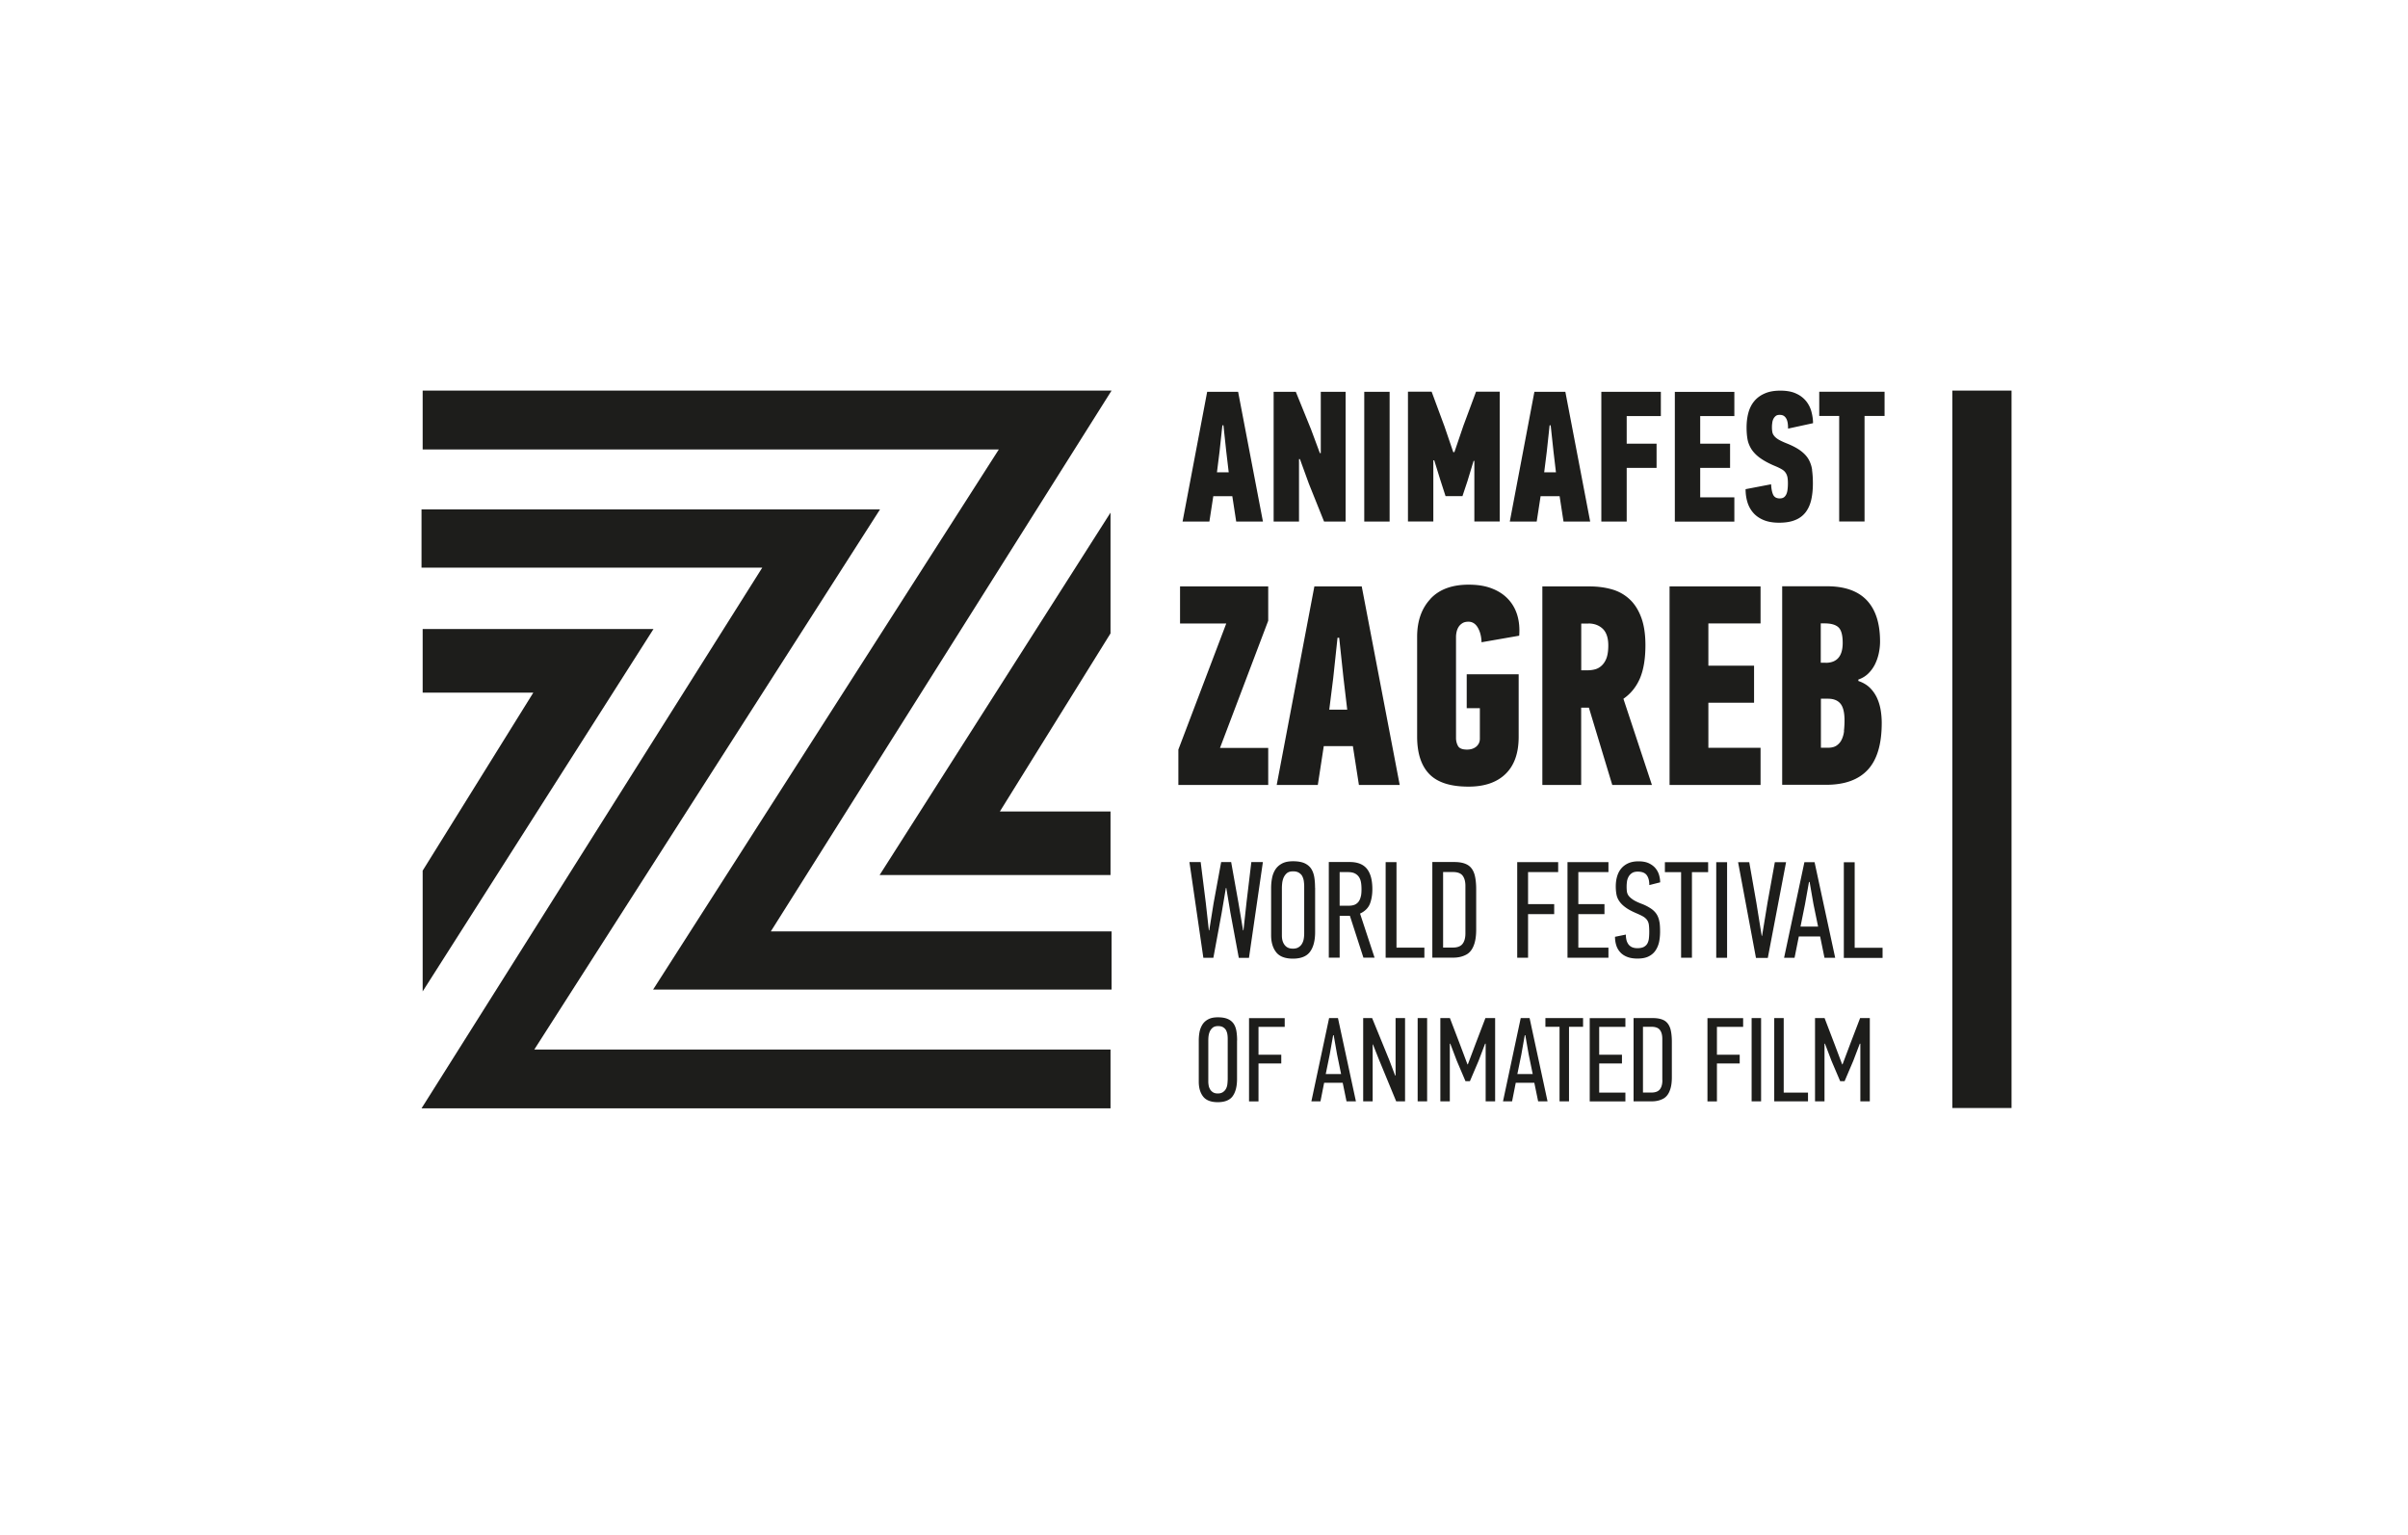
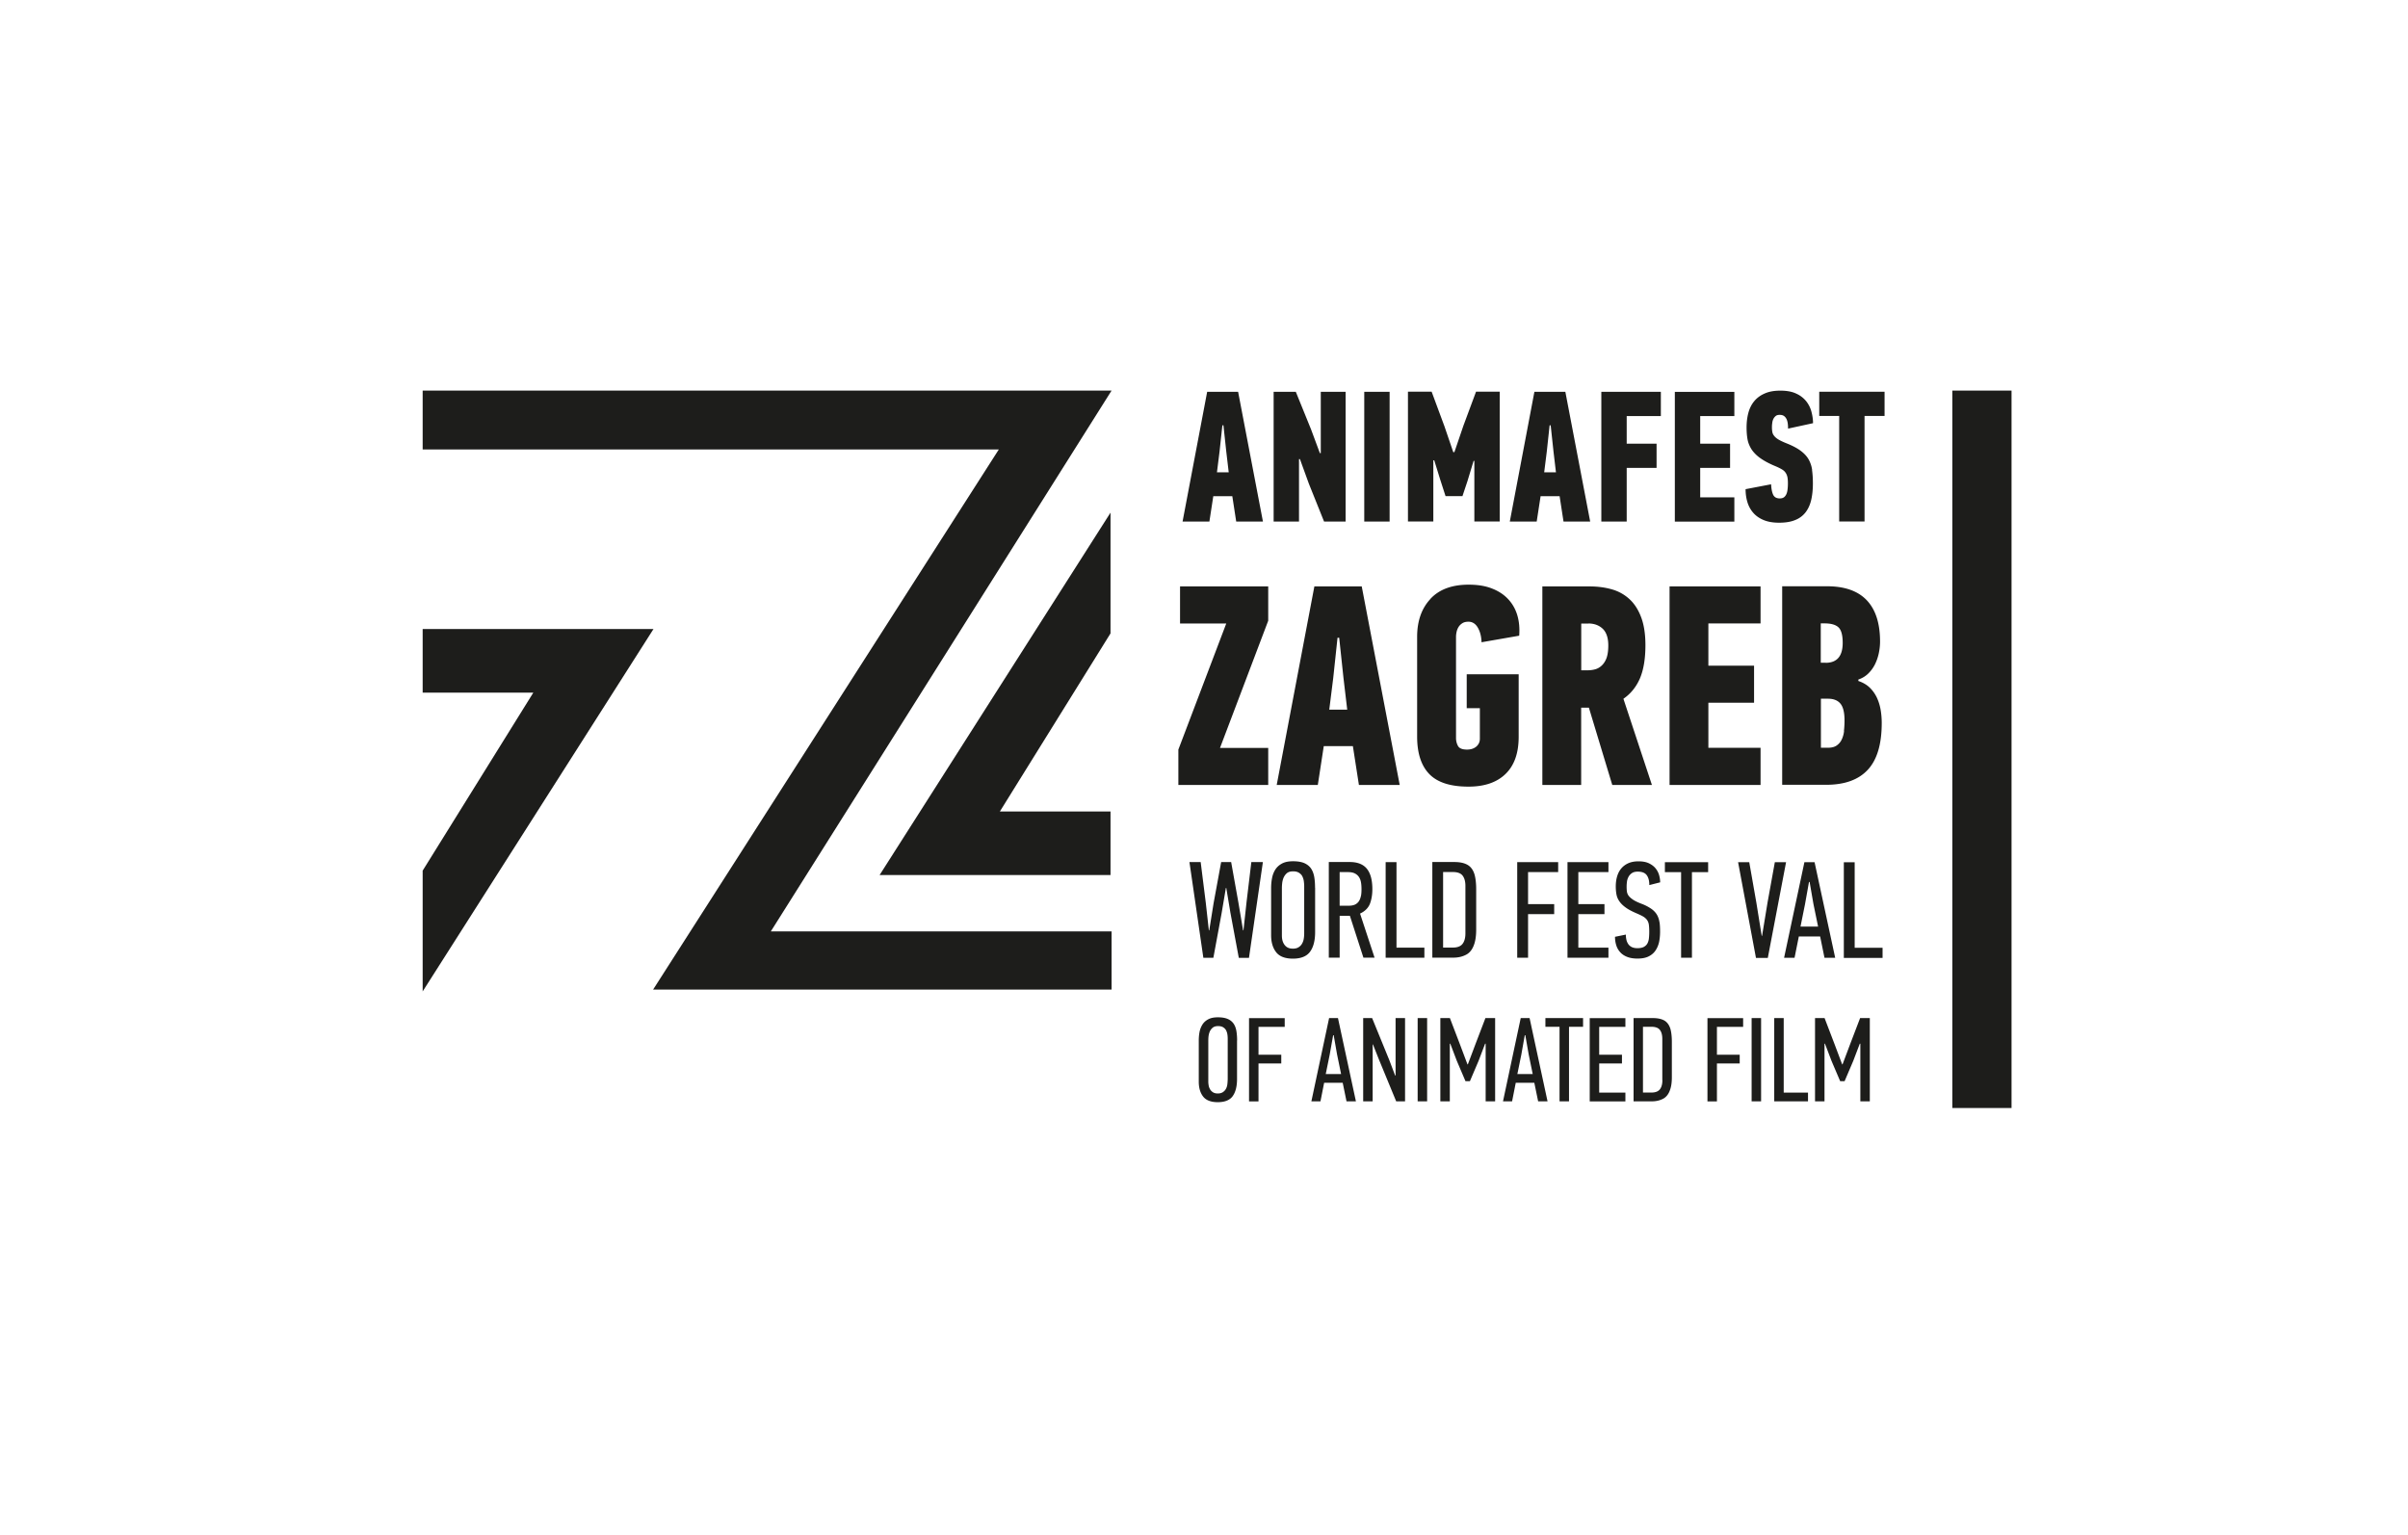
<svg xmlns="http://www.w3.org/2000/svg" id="ORGANIZACE" viewBox="0 0 315.17 200.94">
  <defs>
    <style>.cls-1{fill:#1d1d1b}</style>
  </defs>
  <g id="ZAGREB">
    <path class="cls-1" d="M243.23 88.96c.5-.17.93-.43 1.29-.78.36-.35.65-.75.88-1.2.22-.45.39-.93.5-1.44.11-.51.17-1.03.17-1.55 0-2.39-.58-4.19-1.74-5.41-1.16-1.22-2.89-1.83-5.21-1.83h-5.86v25.99h5.75c2.42 0 4.23-.65 5.45-1.96 1.22-1.31 1.83-3.35 1.83-6.14 0-.6-.05-1.18-.15-1.75-.1-.57-.27-1.1-.5-1.59-.24-.49-.55-.92-.93-1.29-.39-.37-.88-.66-1.48-.86v-.19Zm-1.87 6.75c-.05.43-.16.8-.32 1.13-.16.33-.39.58-.67.77s-.67.28-1.14.28h-.9v-6.42h.93c.72 0 1.26.21 1.62.64.36.43.54 1.16.54 2.21 0 .5-.03.96-.08 1.39m-2.39-8.95h-.64v-5.15h.52c.82 0 1.42.17 1.79.51.37.34.56 1.01.56 2.04 0 1.74-.75 2.61-2.24 2.61m-8.51 15.98V97.9h-6.83V92h5.98v-4.85h-5.98v-5.53h6.83v-4.85h-11.91v25.99h11.91Zm-22.55-21.13c.77 0 1.4.23 1.89.69.48.46.73 1.19.73 2.19 0 .67-.08 1.21-.22 1.62-.15.41-.36.74-.62.99s-.55.42-.88.51c-.32.09-.67.13-1.04.13h-.78v-6.12h.93Zm-6.01-4.85v25.99h5.08V92.64h1.01l3.06 10.12h5.19l-3.73-11.28c.97-.67 1.69-1.57 2.17-2.69.47-1.12.71-2.56.71-4.33 0-1.42-.18-2.62-.54-3.6-.36-.98-.86-1.78-1.51-2.39a5.612 5.612 0 0 0-2.32-1.31c-.9-.26-1.88-.39-2.95-.39h-6.16Zm-14.65 1.64c-1.16 1.24-1.74 2.9-1.74 4.97v13.03c0 2.19.53 3.83 1.6 4.93 1.07 1.1 2.78 1.64 5.12 1.64 2.09 0 3.71-.55 4.85-1.66 1.15-1.11 1.72-2.73 1.72-4.87v-8.18h-6.8v4.44h1.72v4c0 .42-.16.76-.47 1.03-.32.26-.72.39-1.2.39-.63 0-1.03-.16-1.2-.49-.17-.32-.25-.66-.25-1.01V83.37c0-.17.02-.38.07-.62s.13-.45.25-.65.29-.37.49-.5c.21-.14.48-.21.82-.21.51 0 .92.26 1.22.77.3.51.47 1.15.49 1.92l4.93-.86c.07-.95 0-1.83-.24-2.65-.24-.82-.64-1.53-1.2-2.13-.56-.6-1.27-1.07-2.13-1.4-.86-.34-1.87-.5-3.04-.5-2.19 0-3.87.62-5.02 1.87m-12.15 5.08h.22l.56 5.26.49 4.15h-2.35l.52-4.15.56-5.26Zm2.8 19.27h5.34l-4.97-25.99h-6.2l-4.93 25.99h5.38l.78-5.08h3.81l.79 5.08Zm-11.87 0v-4.85h-6.31l6.31-16.65v-4.49h-11.54v4.85h6.05l-6.27 16.51v4.63h11.76Zm80.67-48.31v-3.17h-8.55v3.17h2.61v13.82h3.32V54.45h2.61Zm-9.48 7.07c-.07-.51-.23-.97-.46-1.38-.23-.41-.58-.78-1.03-1.12-.45-.34-1.07-.67-1.85-.98-.45-.18-.81-.35-1.06-.5s-.44-.31-.57-.48c-.13-.16-.21-.33-.24-.51s-.05-.38-.05-.61c0-.18.01-.37.04-.56.02-.2.07-.37.14-.52.07-.15.17-.28.3-.39.13-.11.3-.16.53-.16.24 0 .43.05.57.15.14.1.24.23.33.4.08.17.13.36.16.57.03.21.04.44.04.68l3.27-.71c0-.47-.07-.96-.2-1.46a3.77 3.77 0 0 0-.67-1.38 3.5 3.5 0 0 0-1.31-1.02c-.55-.27-1.25-.4-2.1-.4-.8 0-1.48.12-2.04.37-.56.24-1.02.58-1.37 1-.35.42-.61.93-.77 1.52-.16.59-.24 1.24-.24 1.94 0 .55.04 1.06.12 1.52.08.46.26.9.52 1.32.27.41.65.81 1.16 1.17.51.36 1.17.72 2 1.06.31.13.57.26.78.38.21.12.38.26.5.43.12.16.21.36.26.58.05.23.07.51.07.85 0 .24-.01.49-.04.73-.02.24-.07.46-.14.63-.07.18-.18.33-.31.44-.14.11-.33.17-.57.17-.42 0-.7-.15-.86-.46-.15-.31-.25-.77-.28-1.39l-3.34.64c0 .6.08 1.17.24 1.7.16.53.42 1 .77 1.4.35.4.81.72 1.37.95.56.23 1.23.34 2.01.34.86 0 1.58-.12 2.15-.37a3.15 3.15 0 0 0 1.35-1.04c.33-.45.57-.99.71-1.62.14-.64.21-1.34.21-2.12 0-.65-.04-1.23-.11-1.75M227 68.28v-3.17h-4.47v-3.86h3.91v-3.17h-3.91v-3.61H227V51.3h-7.79v16.99H227Zm-9.62-13.82v-3.17h-7.79v16.99h3.32v-7.03h3.91v-3.17h-3.91v-3.61h4.47Zm-14.57 1.22h.15l.37 3.44.32 2.71h-1.54l.34-2.71.37-3.44Zm1.83 12.6h3.49l-3.25-16.99h-4.05l-3.22 16.99h3.52l.51-3.32h2.49l.51 3.32Zm-13.23-3.32.66-1.98.8-2.64h.1v7.93h3.32V51.28h-3.1l-1.66 4.47-1.17 3.44h-.15l-1.15-3.37-1.68-4.54h-3.1v16.99h3.32v-8.01h.12l.78 2.52.7 2.17h2.21Zm-9.53-13.67h-3.32v16.99h3.32V51.29Zm-9.13 8.03-1.15-3.1-2-4.93h-2.9v16.99h3.32V60.1h.12l1.17 3.22 1.99 4.96h2.82V51.29h-3.25v8.03h-.12Zm-12.77-3.64h.15l.37 3.44.32 2.71h-1.54l.34-2.71.37-3.44Zm1.83 12.6h3.49l-3.25-16.99H158l-3.22 16.99h3.51l.51-3.32h2.49l.51 3.32ZM55.32 51.13h90.17l-44.6 70.8h44.6v7.62H85.48l45.25-70.71H55.32v-7.71z" />
-     <path class="cls-1" d="M145.35 145.1H55.17l44.6-70.79h-44.6v-7.62h60.01L69.93 137.4h75.42v7.7z" />
-     <path class="cls-1" d="M55.32 82.35h30.21l-30.21 47.44v-15.81l14.48-23.3H55.32v-8.49m90.03 32.36h-30.22l30.22-47.44v15.81l-14.48 23.31h14.48v8.48m98.14 21.92v7.55h1.24v-10.9h-1.27l-1.27 3.32-1.03 2.74h-.05l-1-2.66-1.3-3.4h-1.25v10.9h1.24v-7.55h.06l.86 2.26 1.13 2.65h.58l1.13-2.65.86-2.26h.08Zm-6.85 7.55v-1.14h-3.18v-9.76h-1.24v10.9h4.42Zm-6.14-10.9h-1.24v10.9h1.24v-10.9Zm-5.78 10.9v-4.96h2.98v-1.14h-2.98v-3.65h3.43v-1.14h-4.67v10.9h1.24Zm-7.14-2.77c0 .52-.11.92-.33 1.2-.22.28-.59.42-1.1.42h-1.11v-8.61h1.11c.53 0 .9.14 1.11.42.21.28.31.67.31 1.16v5.41Zm-3.77-8.13v10.9h2.39c.55 0 1.04-.11 1.48-.34.43-.23.75-.65.94-1.27.14-.43.2-.95.2-1.57v-4.61c0-.65-.06-1.19-.17-1.63-.15-.53-.41-.91-.78-1.14-.37-.22-.88-.34-1.53-.34h-2.53Zm-1.07 10.9v-1.14h-3.43v-3.82h2.98v-1.14h-2.98v-3.65h3.43v-1.14h-4.67v10.9h4.67Zm-5.54-9.76v-1.14h-4.93v1.14h1.85v9.76h1.24v-9.76h1.85Zm-7.56 1.1.44 2.51.53 2.58h-2.01l.52-2.55.45-2.54h.06Zm2.91 8.66-2.35-10.9h-1.16l-2.32 10.9h1.19l.48-2.43h2.43l.5 2.43h1.22Zm-8.1-7.55v7.55h1.24v-10.9h-1.27l-1.27 3.32-1.03 2.74h-.05l-1-2.66-1.3-3.4h-1.25v10.9h1.24v-7.55h.06l.86 2.26 1.13 2.65h.58l1.13-2.65.86-2.26h.08Zm-7.66-3.35h-1.24v10.9h1.24v-10.9Zm-7.09 3.45.78 1.97 2.26 5.48h1.16v-10.9h-1.24v7.5l-.06.02-.75-1.99-2.26-5.53h-1.17v10.9h1.24v-7.45h.05Zm-5.14-1.21.44 2.51.53 2.58h-2.01l.52-2.55.45-2.54h.06Zm2.91 8.66-2.35-10.9h-1.16l-2.32 10.9h1.19l.48-2.43h2.43l.5 2.43h1.22Zm-12.75 0v-4.96h2.98v-1.14h-2.98v-3.65h3.43v-1.14h-4.67v10.9h1.24Zm-4.04-2.78c0 .22-.02.43-.05.64-.04.21-.1.39-.2.55-.09.16-.23.29-.39.4-.17.1-.38.16-.64.16s-.47-.05-.63-.15c-.16-.1-.29-.23-.38-.38-.09-.16-.16-.32-.19-.5s-.05-.34-.05-.5v-5.28c0-.16 0-.35.02-.58.02-.23.07-.46.15-.66.08-.21.21-.39.38-.54.17-.15.41-.23.72-.23.28 0 .51.05.68.16.17.11.3.24.38.4.08.16.14.34.17.54s.04.39.04.58v5.38Zm1.24-5.19c0-.44-.03-.84-.09-1.21s-.17-.68-.35-.96a1.76 1.76 0 0 0-.76-.63c-.33-.15-.76-.23-1.31-.23s-.95.09-1.27.26c-.32.17-.58.4-.76.69-.18.29-.31.61-.38.98s-.1.74-.1 1.13v5.37c0 .8.19 1.45.57 1.94.38.49 1.02.74 1.92.74s1.57-.26 1.95-.79c.38-.53.57-1.28.57-2.25v-5.04Zm84.48-10.82v-1.31h-3.65v-11.2h-1.42v12.52h5.07Zm-9.55-9.94.5 2.88.61 2.97h-2.3l.59-2.93.52-2.91h.07Zm3.35 9.94-2.7-12.52h-1.33l-2.66 12.52h1.37l.56-2.79h2.79l.57 2.79h1.4Zm-6.44-12.52h-1.46l-.95 5.25-.72 4.39h-.05l-.7-4.35-.93-5.29h-1.46l2.34 12.53h1.55l2.39-12.53Zm-7.71 0h-1.42v12.52h1.42v-12.52Zm-2.48 1.31v-1.31h-5.66v1.31h2.12v11.2h1.42v-11.2h2.12Zm-6.37 6.56c-.05-.36-.16-.68-.32-.97-.17-.29-.41-.55-.73-.78a5.88 5.88 0 0 0-1.29-.67c-.47-.18-.83-.35-1.09-.52-.26-.17-.45-.34-.59-.51-.13-.17-.21-.36-.24-.56s-.04-.43-.04-.69c0-.22.02-.44.05-.67.04-.23.11-.43.22-.62s.26-.34.44-.46.43-.18.75-.18c.55 0 .94.15 1.17.46.23.31.34.74.34 1.3l1.42-.36c0-.31-.05-.63-.14-.95-.09-.32-.25-.62-.47-.89-.22-.27-.52-.49-.88-.66s-.82-.25-1.36-.25c-.49 0-.93.08-1.3.24-.37.16-.68.39-.93.68-.25.29-.43.64-.55 1.04-.12.4-.18.84-.18 1.32 0 .38.03.73.09 1.05.06.32.18.62.38.9.19.28.46.55.82.81.35.26.83.51 1.41.76.37.16.67.3.89.43.22.13.39.29.51.46.12.17.2.38.23.61s.05.54.05.91c0 .29-.01.56-.04.83-.02.26-.09.5-.19.69-.1.2-.26.35-.47.47-.21.11-.49.17-.85.17-.29 0-.53-.05-.73-.14-.2-.1-.35-.23-.47-.4-.11-.17-.2-.36-.24-.57a2.87 2.87 0 0 1-.07-.67l-1.42.29c0 .41.06.79.17 1.13.11.35.29.65.53.91.24.26.55.46.92.6.37.14.81.21 1.32.21.55 0 1.02-.08 1.39-.25.37-.17.68-.41.91-.72.23-.31.4-.68.51-1.11.1-.43.15-.92.15-1.46 0-.46-.02-.86-.07-1.22m-6.69 4.64v-1.31h-3.94v-4.39H210v-1.31h-3.42v-4.19h3.94v-1.31h-5.36v12.52h5.36Zm-10.52 0v-5.7h3.42v-1.31H200v-4.19h3.94v-1.31h-5.36v12.52H200Zm-8.2-3.18c0 .6-.13 1.06-.38 1.38-.25.32-.67.48-1.26.48h-1.28v-9.89h1.28c.61 0 1.04.16 1.28.48.24.32.36.77.36 1.33v6.21Zm-4.33-9.34v12.52h2.74c.63 0 1.2-.13 1.69-.39.5-.26.86-.75 1.08-1.46.15-.49.23-1.09.23-1.81v-5.3c0-.74-.07-1.37-.2-1.87-.17-.61-.47-1.04-.9-1.3-.43-.26-1.02-.39-1.76-.39h-2.9Zm-1.04 12.52v-1.31h-3.65v-11.2h-1.42v12.52h5.07Zm-8.31-8.07c-.05.26-.14.49-.26.68-.13.19-.3.34-.51.44-.22.1-.49.15-.81.15h-1.2v-4.4h1.08c.36 0 .65.05.88.16.23.11.41.26.55.46s.23.43.28.71c.05.28.07.58.07.92s-.02.62-.07.88m1.78 8.07-1.9-5.77c.64-.3 1.07-.73 1.29-1.28.21-.55.32-1.19.32-1.91 0-1.2-.24-2.09-.72-2.68-.48-.59-1.23-.88-2.24-.88h-2.74v12.52h1.42v-5.48h1.34l1.77 5.48h1.45Zm-9.21-3.19c0 .25-.02.5-.06.73-.04.24-.12.45-.23.64s-.26.34-.45.46-.44.18-.74.18-.54-.06-.73-.17c-.19-.11-.33-.26-.44-.44-.11-.18-.18-.37-.22-.57s-.05-.39-.05-.57v-6.06c0-.18 0-.4.03-.67.02-.27.08-.52.17-.76.1-.24.24-.45.43-.62.19-.17.47-.26.83-.26.32 0 .58.06.78.19s.35.28.44.47.16.39.19.62c.03.23.05.45.05.66v6.18Zm1.42-5.96c0-.5-.03-.96-.1-1.38-.07-.42-.2-.79-.4-1.1-.2-.31-.49-.55-.87-.73-.38-.17-.88-.26-1.5-.26s-1.09.1-1.46.3c-.37.2-.66.46-.87.79-.21.33-.35.7-.43 1.12-.08.42-.12.85-.12 1.3v6.17c0 .92.22 1.67.66 2.23.44.56 1.17.84 2.2.84s1.8-.3 2.24-.91c.44-.6.66-1.46.66-2.58v-5.79Zm-6.85-3.36h-1.49l-.63 5.27-.4 3.67h-.05l-.61-3.63-.95-5.31h-1.31l-.99 5.38-.57 3.56h-.05l-.4-3.6-.67-5.34h-1.47l1.82 12.53h1.31l1.08-5.84.56-3.31h.05l.54 3.24 1.1 5.92h1.33l1.82-12.53Zm90.26-61.73h7.75v93.92h-7.75z" />
+     <path class="cls-1" d="M55.32 82.35h30.21l-30.21 47.44v-15.81l14.48-23.3H55.32v-8.49m90.03 32.36h-30.22l30.22-47.44v15.81l-14.48 23.31h14.48v8.48m98.14 21.92v7.55h1.24v-10.9h-1.27l-1.27 3.32-1.03 2.74h-.05l-1-2.66-1.3-3.4h-1.25v10.9h1.24v-7.55h.06l.86 2.26 1.13 2.65h.58l1.13-2.65.86-2.26h.08Zm-6.85 7.55v-1.14h-3.18v-9.76h-1.24v10.9h4.42Zm-6.14-10.9h-1.24v10.9h1.24v-10.9Zm-5.78 10.9v-4.96h2.98v-1.14h-2.98v-3.65h3.43v-1.14h-4.67v10.9h1.24Zm-7.14-2.77c0 .52-.11.92-.33 1.2-.22.28-.59.42-1.1.42h-1.11v-8.61h1.11c.53 0 .9.14 1.11.42.21.28.31.67.31 1.16v5.41Zm-3.77-8.13v10.9h2.39c.55 0 1.04-.11 1.48-.34.43-.23.75-.65.94-1.27.14-.43.2-.95.2-1.57v-4.61c0-.65-.06-1.19-.17-1.63-.15-.53-.41-.91-.78-1.14-.37-.22-.88-.34-1.53-.34h-2.53Zm-1.07 10.9v-1.14h-3.43v-3.82h2.98v-1.14h-2.98v-3.65h3.43v-1.14h-4.67v10.9h4.67Zm-5.54-9.76v-1.14h-4.93v1.14h1.85v9.76h1.24v-9.76h1.85Zm-7.56 1.1.44 2.51.53 2.58h-2.01l.52-2.55.45-2.54h.06Zm2.91 8.66-2.35-10.9h-1.16l-2.32 10.9h1.19l.48-2.43h2.43l.5 2.43h1.22Zm-8.1-7.55v7.55h1.24v-10.9h-1.27l-1.27 3.32-1.03 2.74h-.05l-1-2.66-1.3-3.4h-1.25v10.9h1.24v-7.55h.06l.86 2.26 1.13 2.65h.58l1.13-2.65.86-2.26h.08Zm-7.66-3.35h-1.24v10.9h1.24v-10.9Zm-7.09 3.45.78 1.97 2.26 5.48h1.16v-10.9h-1.24v7.5l-.06.02-.75-1.99-2.26-5.53h-1.17v10.9h1.24v-7.45h.05Zm-5.14-1.21.44 2.51.53 2.58h-2.01l.52-2.55.45-2.54h.06Zm2.91 8.66-2.35-10.9h-1.16l-2.32 10.9h1.19l.48-2.43h2.43l.5 2.43h1.22Zm-12.75 0v-4.96h2.98v-1.14h-2.98v-3.65h3.43v-1.14h-4.67v10.9h1.24Zm-4.04-2.78c0 .22-.02.43-.05.64-.04.21-.1.39-.2.55-.09.16-.23.29-.39.4-.17.1-.38.16-.64.16s-.47-.05-.63-.15c-.16-.1-.29-.23-.38-.38-.09-.16-.16-.32-.19-.5s-.05-.34-.05-.5v-5.28c0-.16 0-.35.02-.58.02-.23.07-.46.15-.66.08-.21.21-.39.38-.54.17-.15.41-.23.72-.23.28 0 .51.05.68.16.17.11.3.24.38.4.08.16.14.34.17.54s.04.39.04.58v5.38Zm1.24-5.19c0-.44-.03-.84-.09-1.21s-.17-.68-.35-.96a1.76 1.76 0 0 0-.76-.63c-.33-.15-.76-.23-1.31-.23s-.95.09-1.27.26c-.32.17-.58.4-.76.69-.18.29-.31.61-.38.98s-.1.74-.1 1.13v5.37c0 .8.19 1.45.57 1.94.38.49 1.02.74 1.92.74s1.57-.26 1.95-.79c.38-.53.57-1.28.57-2.25v-5.04Zm84.48-10.82v-1.31h-3.65v-11.2h-1.42v12.52h5.07Zm-9.55-9.94.5 2.88.61 2.97h-2.3l.59-2.93.52-2.91h.07Zm3.35 9.94-2.7-12.52h-1.33l-2.66 12.52h1.37l.56-2.79h2.79l.57 2.79h1.4Zm-6.44-12.52h-1.46l-.95 5.25-.72 4.39h-.05l-.7-4.35-.93-5.29h-1.46l2.34 12.53h1.55l2.39-12.53Zm-7.71 0h-1.42v12.52v-12.52Zm-2.48 1.31v-1.31h-5.66v1.31h2.12v11.2h1.42v-11.2h2.12Zm-6.37 6.56c-.05-.36-.16-.68-.32-.97-.17-.29-.41-.55-.73-.78a5.88 5.88 0 0 0-1.29-.67c-.47-.18-.83-.35-1.09-.52-.26-.17-.45-.34-.59-.51-.13-.17-.21-.36-.24-.56s-.04-.43-.04-.69c0-.22.02-.44.05-.67.04-.23.11-.43.22-.62s.26-.34.44-.46.43-.18.75-.18c.55 0 .94.15 1.17.46.23.31.34.74.34 1.3l1.42-.36c0-.31-.05-.63-.14-.95-.09-.32-.25-.62-.47-.89-.22-.27-.52-.49-.88-.66s-.82-.25-1.36-.25c-.49 0-.93.08-1.3.24-.37.16-.68.39-.93.68-.25.29-.43.64-.55 1.04-.12.4-.18.84-.18 1.32 0 .38.03.73.09 1.05.06.32.18.62.38.9.19.28.46.55.82.81.35.26.83.51 1.41.76.37.16.67.3.89.43.22.13.39.29.51.46.12.17.2.38.23.61s.05.54.05.91c0 .29-.01.56-.04.83-.02.26-.09.5-.19.69-.1.2-.26.35-.47.47-.21.11-.49.17-.85.17-.29 0-.53-.05-.73-.14-.2-.1-.35-.23-.47-.4-.11-.17-.2-.36-.24-.57a2.87 2.87 0 0 1-.07-.67l-1.42.29c0 .41.06.79.17 1.13.11.35.29.65.53.91.24.26.55.46.92.6.37.14.81.21 1.32.21.55 0 1.02-.08 1.39-.25.37-.17.68-.41.91-.72.23-.31.4-.68.51-1.11.1-.43.15-.92.15-1.46 0-.46-.02-.86-.07-1.22m-6.69 4.64v-1.31h-3.94v-4.39H210v-1.31h-3.42v-4.19h3.94v-1.31h-5.36v12.52h5.36Zm-10.52 0v-5.7h3.42v-1.31H200v-4.19h3.94v-1.31h-5.36v12.52H200Zm-8.2-3.18c0 .6-.13 1.06-.38 1.38-.25.32-.67.48-1.26.48h-1.28v-9.89h1.28c.61 0 1.04.16 1.28.48.24.32.36.77.36 1.33v6.21Zm-4.33-9.34v12.52h2.74c.63 0 1.2-.13 1.69-.39.5-.26.86-.75 1.08-1.46.15-.49.23-1.09.23-1.81v-5.3c0-.74-.07-1.37-.2-1.87-.17-.61-.47-1.04-.9-1.3-.43-.26-1.02-.39-1.76-.39h-2.9Zm-1.04 12.52v-1.31h-3.65v-11.2h-1.42v12.52h5.07Zm-8.31-8.07c-.05.26-.14.49-.26.68-.13.19-.3.34-.51.44-.22.1-.49.15-.81.15h-1.2v-4.4h1.08c.36 0 .65.05.88.16.23.11.41.26.55.46s.23.43.28.71c.05.28.07.58.07.92s-.02.62-.07.88m1.78 8.07-1.9-5.77c.64-.3 1.07-.73 1.29-1.28.21-.55.32-1.19.32-1.91 0-1.2-.24-2.09-.72-2.68-.48-.59-1.23-.88-2.24-.88h-2.74v12.52h1.42v-5.48h1.34l1.77 5.48h1.45Zm-9.21-3.19c0 .25-.02.5-.06.73-.04.24-.12.45-.23.64s-.26.34-.45.46-.44.18-.74.18-.54-.06-.73-.17c-.19-.11-.33-.26-.44-.44-.11-.18-.18-.37-.22-.57s-.05-.39-.05-.57v-6.06c0-.18 0-.4.03-.67.02-.27.08-.52.17-.76.1-.24.24-.45.43-.62.19-.17.47-.26.83-.26.32 0 .58.06.78.19s.35.28.44.47.16.39.19.62c.03.23.05.45.05.66v6.18Zm1.42-5.96c0-.5-.03-.96-.1-1.38-.07-.42-.2-.79-.4-1.1-.2-.31-.49-.55-.87-.73-.38-.17-.88-.26-1.5-.26s-1.09.1-1.46.3c-.37.2-.66.46-.87.79-.21.33-.35.7-.43 1.12-.08.42-.12.85-.12 1.3v6.17c0 .92.22 1.67.66 2.23.44.56 1.17.84 2.2.84s1.8-.3 2.24-.91c.44-.6.66-1.46.66-2.58v-5.79Zm-6.85-3.36h-1.49l-.63 5.27-.4 3.67h-.05l-.61-3.63-.95-5.31h-1.31l-.99 5.38-.57 3.56h-.05l-.4-3.6-.67-5.34h-1.47l1.82 12.53h1.31l1.08-5.84.56-3.31h.05l.54 3.24 1.1 5.92h1.33l1.82-12.53Zm90.26-61.73h7.75v93.92h-7.75z" />
  </g>
</svg>